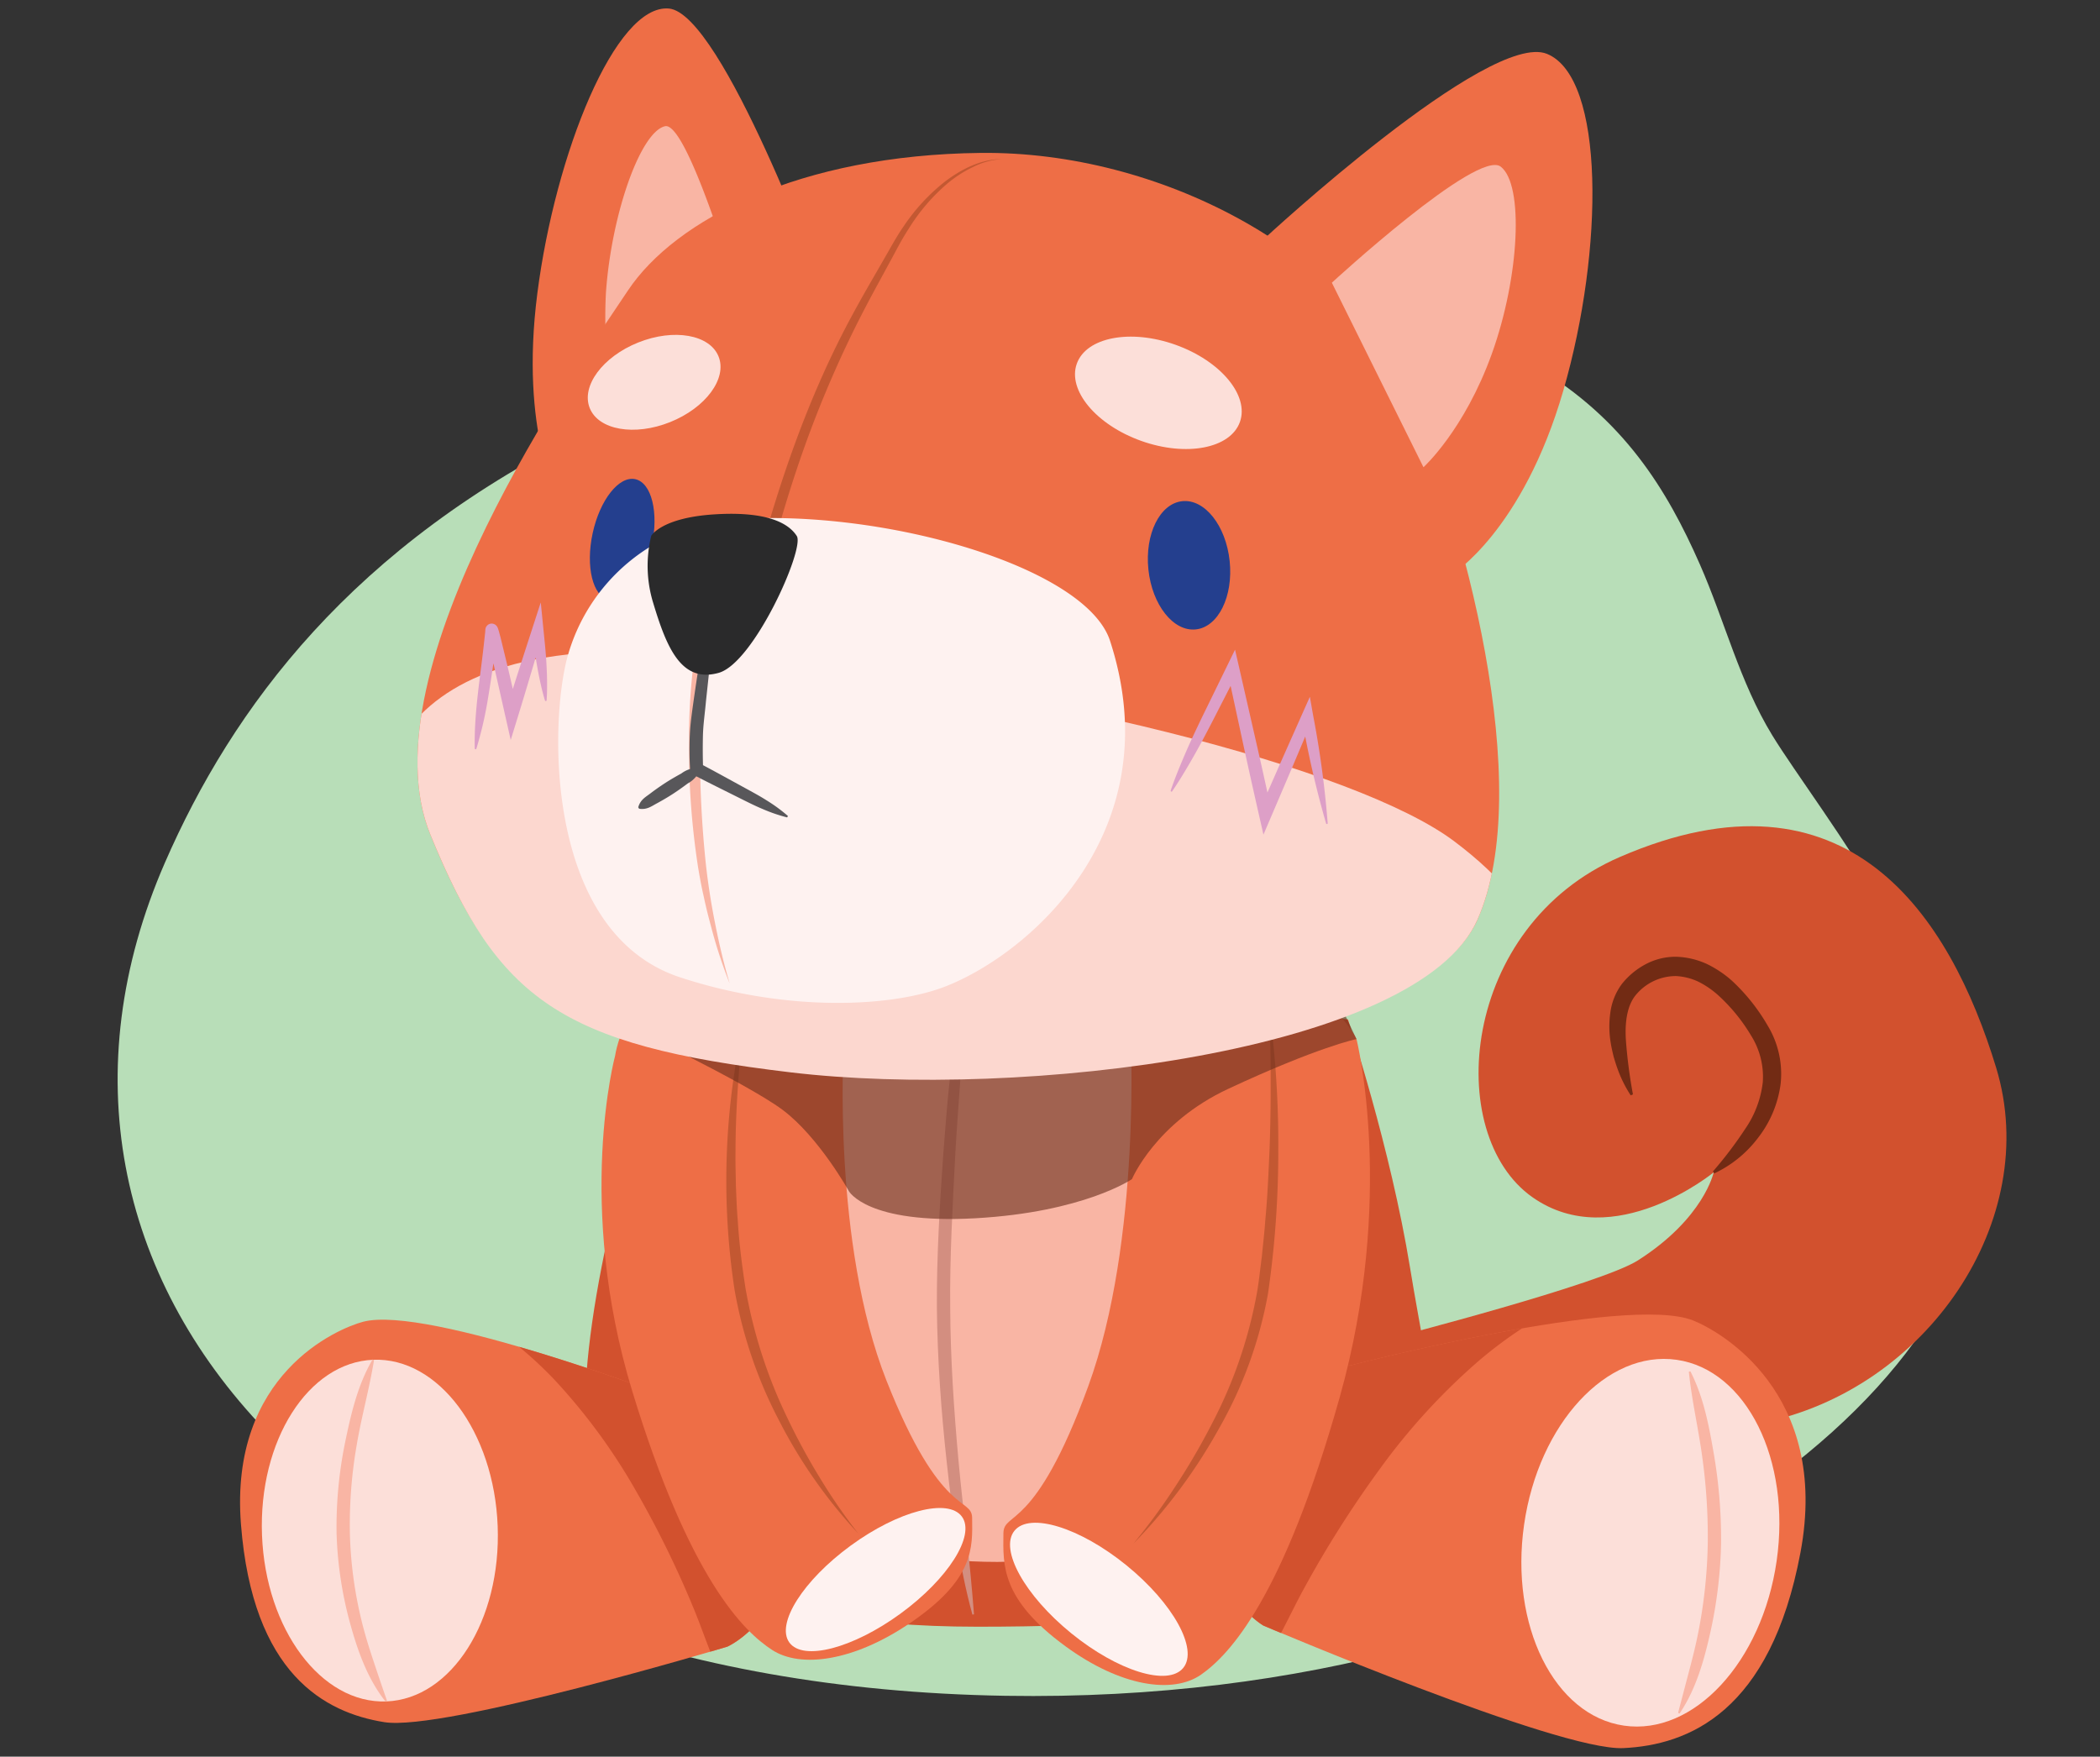
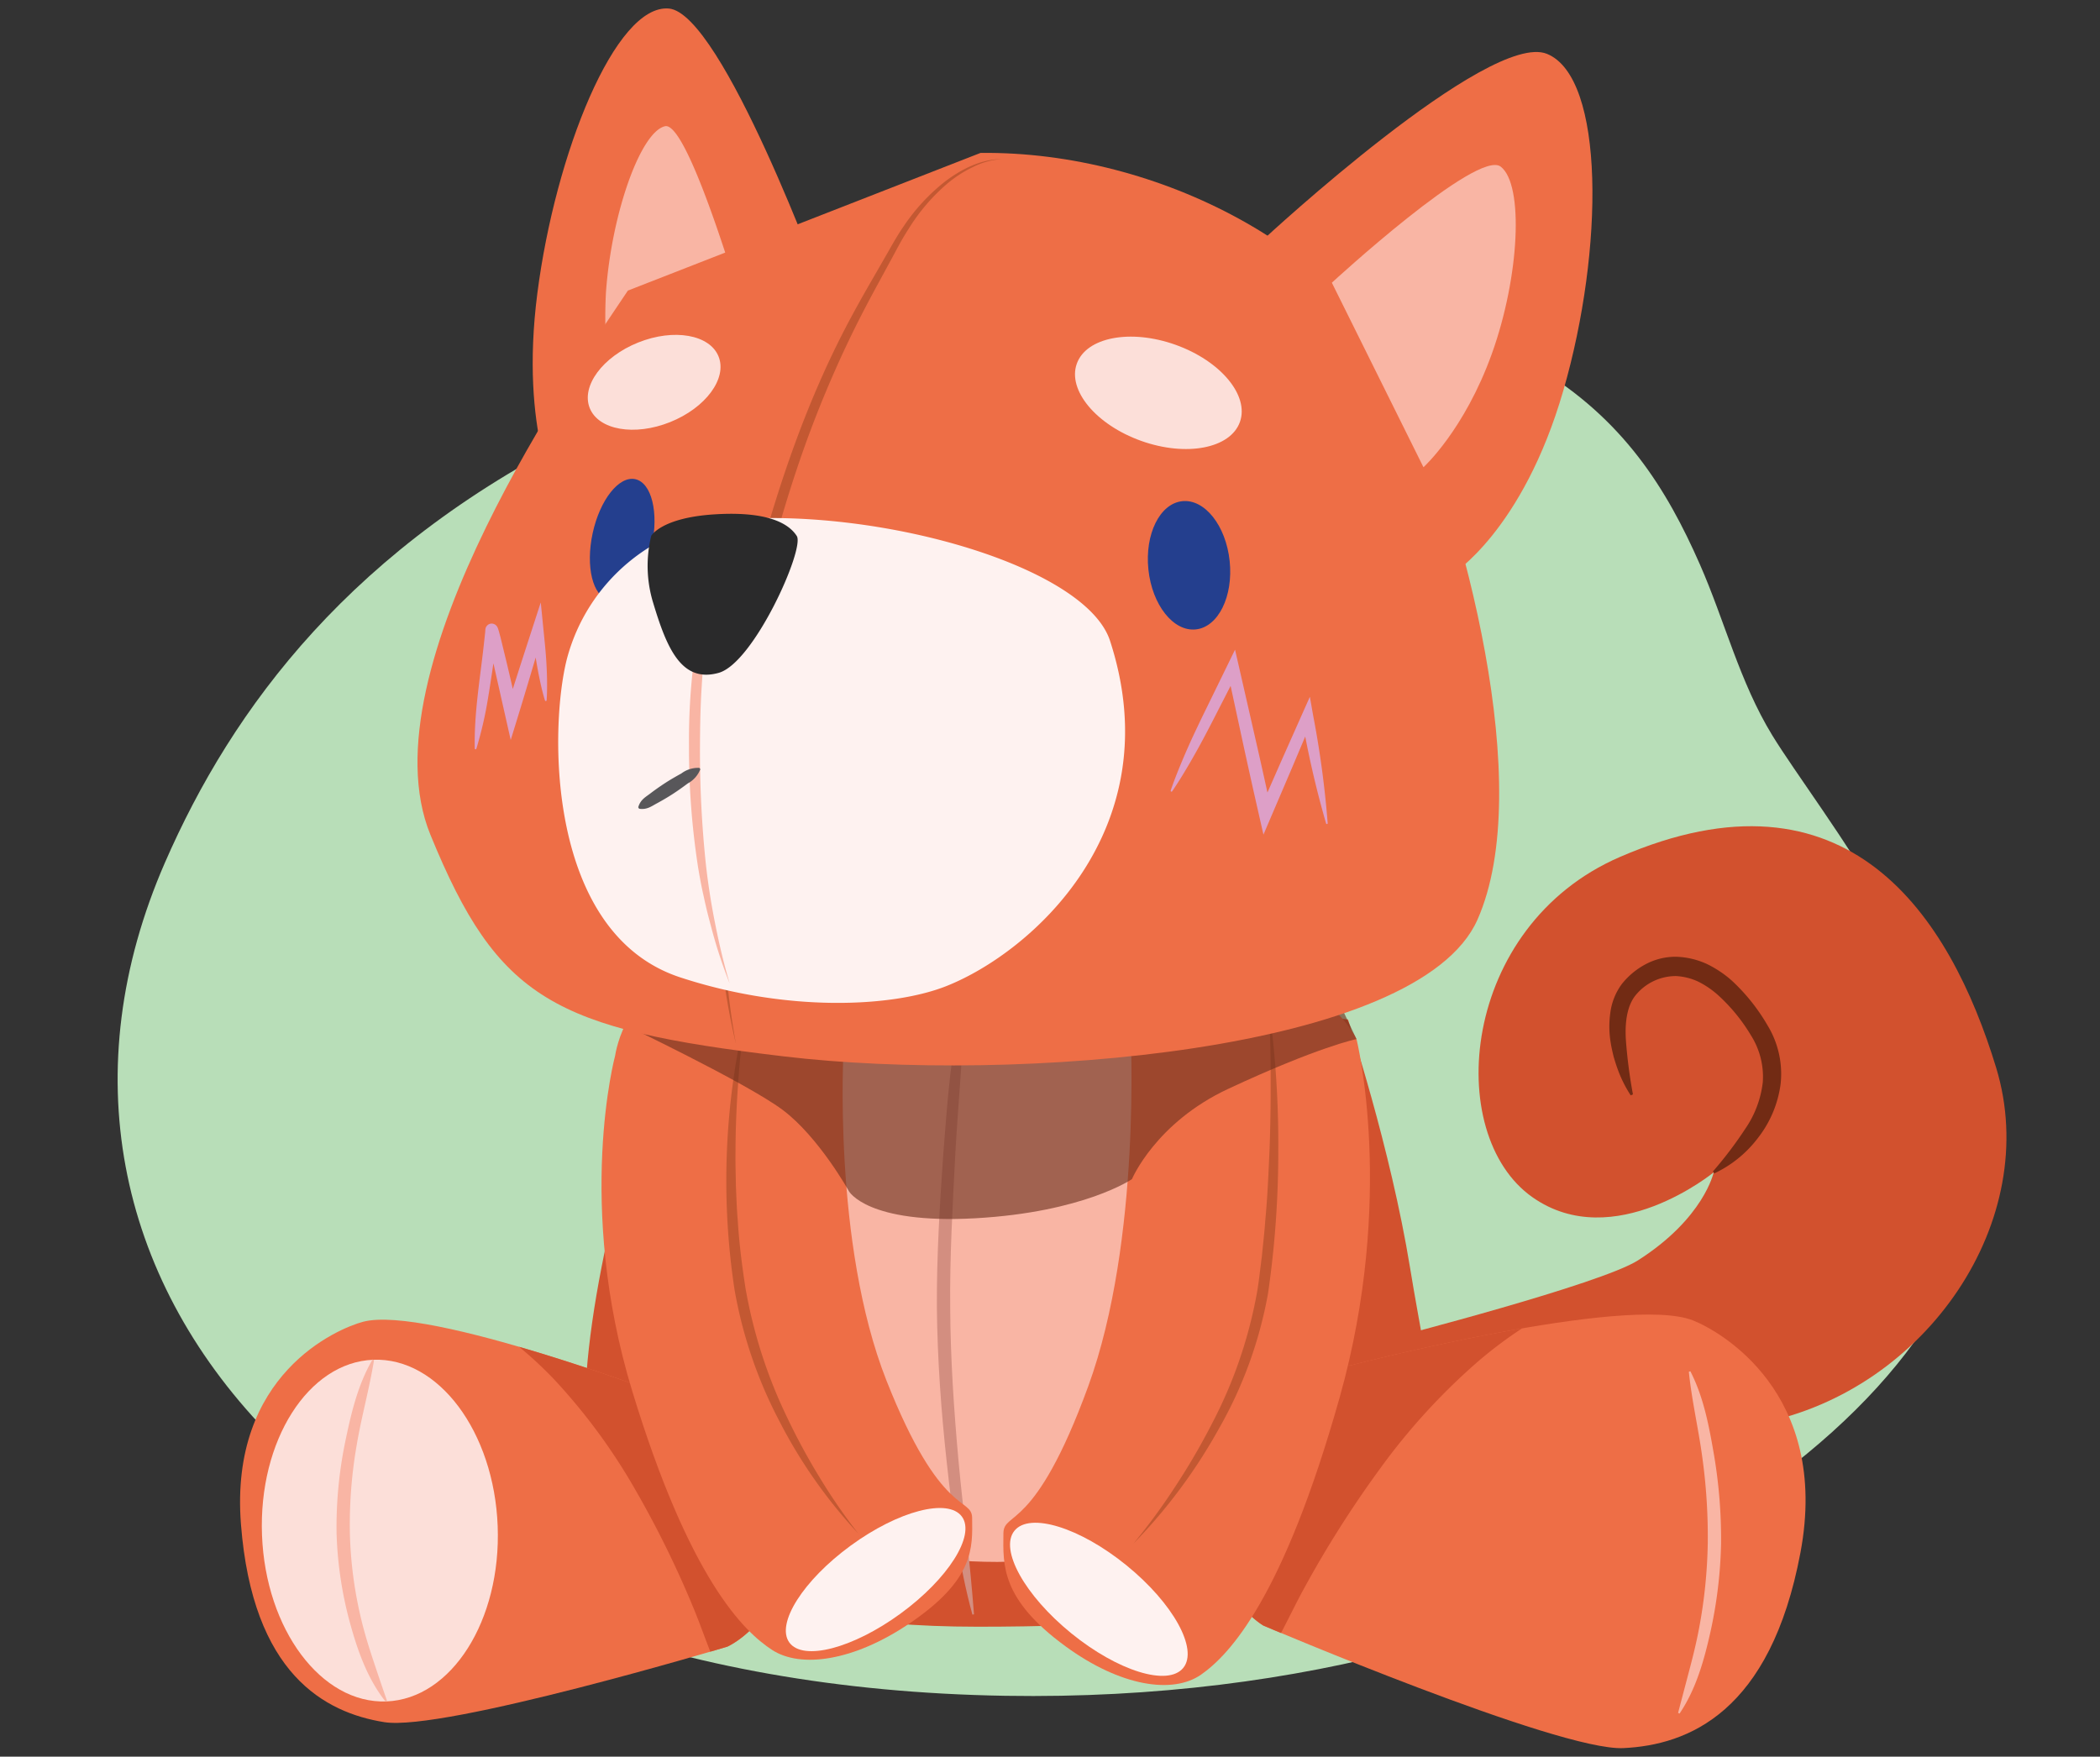
<svg xmlns="http://www.w3.org/2000/svg" width="380" height="317.926" viewBox="0 0 380 317.926">
  <rect x="0" y="0" width="380" height="317.926" fill="#333333" stroke="none" />
  <defs>
    <clipPath id="a">
      <path d="M113.617,52.591c-8.576,12.891-47.977,68.537-35.733,98.485s23.61,38.051,65.172,43S256.7,190.459,267.349,166.45s-2.594-72.713-13.12-96.731-44.164-42.409-76.8-42.044S122.193,39.7,113.617,52.591Z" fill="none" />
    </clipPath>
  </defs>
  <path d="M307.585,102.116c4.529,10.292,7.193,21.29,13.12,30.977,8.208,13.414,35.988,47.43,37.241,77.921,1.622,39.428-67.564,97.662-176,95.894C60.673,304.931-2.926,231.274,29.845,156.118,42.007,128.226,63.633,98.635,107.2,77.53,162.18,50.9,240.752,44.322,277.839,66.323,293.825,75.808,301.64,88.6,307.585,102.116Z" fill="#b8deb8" />
  <path d="M252.085,242.076s37.534-9.663,44.288-13.961c11.987-7.628,13.719-15.939,13.719-15.939s-18.078,14.849-32.79,4.5c-16.22-11.414-13.034-49.071,15.8-61.571,41.279-17.894,59.738,10.633,68.11,38.141s-12.532,58.3-42.5,64.3c-24.149,4.829-69.617-2.307-69.617-2.307Z" fill="#d2512e" />
  <path d="M243.916,184.507s7.667,23,11.245,44.982,8.69,39.87,1.022,49.582-33.736,15.335-79.229,15.335-56.738-13.8-65.427-19.935-6.645-31.692,1.022-61.339c7.659-29.614,20.794-42.426,20.794-42.426Z" fill="#d2512e" />
  <path d="M144.752,186.041c-.511,1.533-17.891,27.6-10.734,57.76s21.382,38.877,46.472,38.877,45.535-14.852,47.069-46.544-9.2-52.138-9.2-52.138Z" fill="#f9b5a4" />
  <path d="M174.544,180.95c-.233,9.339-1.155,18.57-1.679,27.855-.473,9.274-1.019,18.585-.924,27.824.047,9.262.67,18.531,1.506,27.777.423,4.624.953,9.238,1.478,13.854s.961,9.248,1.322,13.905l-.289.051c-2.466-9.039-3.629-18.32-4.645-27.6s-1.683-18.609-1.783-27.97c-.048-9.385.524-18.679,1.175-27.988.734-9.292,1.355-18.629,3.548-27.754Z" fill="#d38e80" />
  <path d="M121.736,253.082s-44.43-16.977-56.055-13.861c-4.637,1.244-24.193,9.472-22.082,36.618s15.192,34.117,25.935,35.84S131.6,298.018,131.6,298.018s12.432-5.409,10.136-23.472S121.736,253.082,121.736,253.082Z" fill="#ee6e46" />
  <ellipse cx="68.735" cy="277.008" rx="21.339" ry="30.941" transform="translate(-10.59 2.845) rotate(-2.201)" fill="#fcdfd9" />
  <path d="M100.51,249.9a107.412,107.412,0,0,1,14.607,19.984,181.113,181.113,0,0,1,10.377,21.153c.868,2.075,1.622,4.2,2.431,6.3.2.528.4,1.057.606,1.585,1.946-.568,3.074-.906,3.074-.906s12.432-5.409,10.136-23.472-20.005-21.464-20.005-21.464-13.649-5.214-27.8-9.333A72.15,72.15,0,0,1,100.51,249.9Z" fill="#d2512e" />
  <path d="M67.684,246.142c-.861,5.294-2.3,10.329-3.161,15.524A84.2,84.2,0,0,0,63.306,277.3a74.524,74.524,0,0,0,2,15.518c.6,2.547,1.365,5.053,2.193,7.54s1.662,4.979,2.552,7.5L69.8,308c-3.392-4.276-5.167-9.487-6.573-14.664A69.289,69.289,0,0,1,60.9,277.35a76.554,76.554,0,0,1,1.5-16.07c1.082-5.244,2.272-10.541,5.016-15.243Z" fill="#f9b5a4" />
  <path d="M244.457,247.091s49.737-12.883,61.87-8.13c4.841,1.9,24.9,13.1,19.471,42.024s-20.306,34.836-32.056,35.39-65.13-22.177-65.13-22.177-12.733-7.316-8.16-26.453S244.457,247.091,244.457,247.091Z" fill="#ee6e46" />
-   <ellipse cx="298.641" cy="279.207" rx="33.447" ry="23.085" transform="translate(-20.268 535.02) rotate(-81.809)" fill="#fcdfd9" />
  <path d="M305.881,248.18c2.454,4.8,3.4,10.073,4.3,15.293a91.6,91.6,0,0,1,1.252,15.907,82.108,82.108,0,0,1-1.9,15.86c-1.156,5.177-2.593,10.409-5.615,14.886l-.264-.13,2-7.6c.669-2.513,1.294-5.037,1.776-7.59a91.176,91.176,0,0,0,1.593-15.47,104.229,104.229,0,0,0-.982-15.548c-.691-5.18-1.9-10.232-2.441-15.524Z" fill="#f9b5a4" />
  <path d="M267.644,246.234a115.456,115.456,0,0,0-18.03,19.716,194.828,194.828,0,0,0-13.62,21.483c-1.174,2.125-2.232,4.321-3.347,6.479-.28.542-.556,1.087-.836,1.63-2.025-.845-3.2-1.344-3.2-1.344s-12.733-7.316-8.16-26.453,24-20.654,24-20.654,15.28-3.957,30.967-6.676A77.688,77.688,0,0,0,267.644,246.234Z" fill="#d2512e" />
  <path d="M152.658,189.628S150.591,225,160.41,249.859s15.457,21,15.5,24.857c.066,5.392.466,11.125-11.37,19.121-10.095,6.819-19.639,8.126-24.808,4.78s-14.987-12.906-25.324-46.846-3.1-60.709-3.1-60.709,2.1-15.178,16.572-14.222S152.658,189.628,152.658,189.628Z" fill="#ee6e46" />
  <ellipse cx="158.45" cy="285.873" rx="19.328" ry="7.628" transform="translate(-138.074 148.385) rotate(-36.126)" fill="#fef2f0" />
  <g opacity="0.58">
    <path d="M134.869,183.826c-.592,4.105-1.051,8.217-1.306,12.344q-.456,6.182-.47,12.371c-.034,2.062.05,4.122.073,6.181.1,2.057.149,4.115.334,6.165.251,4.107.769,8.192,1.4,12.245a89,89,0,0,0,7.5,23.33,116.885,116.885,0,0,0,5.877,10.863,101.2,101.2,0,0,0,7.03,10.212,89.928,89.928,0,0,1-14.3-20.384,81.088,81.088,0,0,1-8.082-23.694,131.391,131.391,0,0,1,1.938-49.633Z" fill="#a34924" />
  </g>
  <path d="M204.571,186.525s2.045,37.826-7.667,64.406-15.287,22.459-15.334,26.58c-.066,5.765-.462,11.895,11.245,20.446,9.984,7.292,19.424,8.689,24.535,5.111s14.824-13.8,25.047-50.093,3.067-64.916,3.067-64.916-5.112-11.246-19.424-10.223S204.571,186.525,204.571,186.525Z" fill="#ee6e46" />
  <ellipse cx="198.842" cy="289.441" rx="7.923" ry="19.679" transform="translate(-151.18 261.18) rotate(-50.895)" fill="#fef2f0" />
  <g opacity="0.58">
    <path d="M229.618,182.266a180.7,180.7,0,0,1,1.691,25.875,178.121,178.121,0,0,1-1.854,25.937,76.5,76.5,0,0,1-8.9,24.5,97.335,97.335,0,0,1-15.476,20.806,111.607,111.607,0,0,0,7.634-10.418,120.484,120.484,0,0,0,6.487-11.111,82.554,82.554,0,0,0,8.286-24.1c.353-2.082.564-4.243.85-6.363.2-2.137.467-4.268.61-6.412.41-4.277.589-8.573.778-12.87.164-4.3.222-8.6.2-12.911C229.954,190.889,229.813,186.581,229.618,182.266Z" fill="#a34924" />
  </g>
  <path d="M112.2,185.07s22.885,10.9,29.424,15.8,11.987,14.712,11.987,14.712,3.269,5.994,22.885,4.9,28.333-7.083,28.333-7.083,4.261-10.2,17.436-16.347c16.347-7.628,23.195-9,23.195-9l-6.848-14.431-115.553,3.248Z" fill="#6b2f1e" opacity="0.62" />
  <path d="M149,52.543s-18.307-50.184-27.975-51S100.5,27.754,97.239,53.039s3.948,37.607,3.948,37.607Z" fill="#ee6e46" />
  <path d="M135.448,59.413s-10.68-37.58-15.11-36.568-9.665,15.8-10.684,30a83.5,83.5,0,0,0,3.025,27.247Z" fill="#f9b5a4" />
-   <path d="M113.617,52.591c-8.576,12.891-47.977,68.537-35.733,98.485s22.369,35.16,63.931,40.108,114.885-.725,125.534-24.734-2.594-72.713-13.12-96.731-44.164-42.409-76.8-42.044S122.193,39.7,113.617,52.591Z" fill="#ee6e46" />
+   <path d="M113.617,52.591c-8.576,12.891-47.977,68.537-35.733,98.485s22.369,35.16,63.931,40.108,114.885-.725,125.534-24.734-2.594-72.713-13.12-96.731-44.164-42.409-76.8-42.044Z" fill="#ee6e46" />
  <g opacity="0.58">
    <path d="M181.262,28.783a13.748,13.748,0,0,0-5.243,1.47,21.944,21.944,0,0,0-4.572,2.951,34.736,34.736,0,0,0-7.05,8.251c-1,1.522-1.848,3.117-2.713,4.738l-2.632,4.848c-1.757,3.22-3.466,6.454-5.058,9.746a204.13,204.13,0,0,0-8.466,20.22c-2.456,6.888-4.54,13.907-6.405,20.983s-3.524,14.22-4.876,21.4q-1.9,10.8-2.815,21.749a195.4,195.4,0,0,0-.482,21.942,139.271,139.271,0,0,0,2.228,21.861c-3.438-14.317-4-29.206-3.27-43.906a197.222,197.222,0,0,1,2.552-21.964c1.307-7.266,2.91-14.45,4.734-21.591,3.842-14.215,8.669-28.247,15.406-41.391,1.687-3.28,3.491-6.5,5.33-9.68l2.743-4.767c.9-1.6,1.826-3.224,2.883-4.746a35.265,35.265,0,0,1,7.552-8.123C174.045,30.568,177.55,28.814,181.262,28.783Z" fill="#a34924" />
  </g>
  <g clip-path="url(#a)">
-     <path d="M68.772,150.641s-6.257-37.755,56.532-32.194,120.348,20.688,137.8,33.779,25.559,30.024-3.094,41.6-69.92,24.224-132.024,12.526S68.772,150.641,68.772,150.641Z" fill="#fcd7cf" />
-   </g>
+     </g>
  <ellipse cx="215.158" cy="102.308" rx="7.393" ry="11.668" transform="translate(-9.569 23.203) rotate(-6.039)" fill="#243f8e" />
  <ellipse cx="112.587" cy="97.668" rx="11.199" ry="5.471" transform="translate(-6.686 187.048) rotate(-77.788)" fill="#243f8e" />
  <ellipse cx="209.608" cy="71.096" rx="9.235" ry="15.672" transform="translate(72.151 244.578) rotate(-70.345)" fill="#fcdfd9" />
  <ellipse cx="118.371" cy="69.189" rx="12.556" ry="7.76" transform="translate(-17.234 48.943) rotate(-21.815)" fill="#fcdfd9" />
  <path d="M132.994,93.983A34.048,34.048,0,0,0,102.57,119.3c-3.194,12.623-3.665,49.627,20.493,57.577,19.2,6.318,38.329,5.472,48.133,1.606,15.4-6.075,40.752-28.429,29.668-62.508C196.528,102.645,160.052,92.058,132.994,93.983Z" fill="#fef2f0" />
  <path d="M137.466,94.338a34.441,34.441,0,0,0-8.257,13.783,41.01,41.01,0,0,0-1.139,5.24c-.544,3.555-.887,7.159-1.088,10.77-.239,3.61-.3,7.233-.318,10.854a194.694,194.694,0,0,0,1.094,21.69q.615,5.394,1.7,10.738c.708,3.564,1.542,7.1,2.59,10.6a87.291,87.291,0,0,1-3.4-10.407c-.479-1.764-.925-3.533-1.3-5.328-.416-1.787-.739-3.591-1.042-5.4a140.181,140.181,0,0,1-1.632-21.894,116.125,116.125,0,0,1,1.877-21.9A31.485,31.485,0,0,1,137.466,94.338Z" fill="#f9b5a4" />
-   <path d="M128.432,114.448a28.72,28.72,0,0,1-.023,6.281l-.663,6.184c-.181,2.066-.489,4.124-.546,6.109-.05,2.02-.041,4.089.028,6.118l-.631-.984c2.74,1.441,5.446,2.945,8.163,4.428,1.356.746,2.723,1.473,4.031,2.311a28.9,28.9,0,0,1,3.784,2.781l-.136.261A28.859,28.859,0,0,1,138,146.414c-1.435-.595-2.811-1.3-4.2-1.991-2.769-1.386-5.548-2.751-8.294-4.179l-.595-.309-.036-.675a59.784,59.784,0,0,1-.046-6.337c.1-2.168.424-4.223.706-6.282.3-2.061.594-4.12.93-6.173a26.862,26.862,0,0,1,1.677-6.061Z" fill="#58575a" />
  <path d="M115.491,146.111c.388-1.425,1.4-1.889,2.263-2.57q1.32-.995,2.7-1.889c.924-.594,1.878-1.141,2.843-1.671a5,5,0,0,1,3.27-1.006l.159.247a5,5,0,0,1-2.268,2.562c-.882.659-1.774,1.3-2.7,1.9s-1.87,1.152-2.837,1.679c-.979.508-1.818,1.234-3.276,1Z" fill="#58575a" />
  <path d="M117.845,96.966s1.805-3.222,11.212-3.861c7.984-.543,13.166.837,15.125,3.907,1.466,2.3-7.756,22.97-14.127,24.76-6.806,1.911-9.436-4.609-11.878-12.72A22.874,22.874,0,0,1,117.845,96.966Z" fill="#2a2a2b" />
  <path d="M228.818,43.151s40.629-37.683,51.116-33.4,10.339,35.389,2.964,60.9-20.2,33.341-20.2,33.341Z" fill="#ee6e46" />
  <path d="M241,51.164s26.35-24.269,30.566-21,3.392,19.919-1.6,33.821-12.387,20.575-12.387,20.575Z" fill="#f9b5a4" />
  <path d="M211.839,143.073c.674-1.983,1.457-3.911,2.266-5.825s1.668-3.806,2.565-5.677c.881-1.879,1.813-3.733,2.716-5.6l2.731-5.593,1.367-2.8.7,3.052L227.19,133.8q1.506,6.583,2.928,13.185l-2.238-.213L231.733,138l3.891-8.754,1.4-3.139.59,3.367a176.165,176.165,0,0,1,2.633,19.5.147.147,0,0,1-.288.053,176.173,176.173,0,0,1-4.4-19.177l1.985.228-3.727,8.825-3.765,8.809-1.427,3.34-.81-3.553q-1.5-6.585-2.933-13.184l-2.851-13.2,2.064.254-2.836,5.541c-.952,1.844-1.876,3.7-2.851,5.533q-1.437,2.762-3,5.458c-1.046,1.8-2.119,3.579-3.3,5.308a.148.148,0,0,1-.263-.131Z" fill="#dd9fc7" />
  <path d="M98.618,126.785c-.322-1.037-.579-2.08-.81-3.127s-.439-2.1-.621-3.149c-.379-2.1-.63-4.222-.9-6.337l2.015.188c-1.505,5.107-3.01,10.214-4.575,15.3l-1.312,4.264-.983-4.357-2.057-9.116-1.055-4.536-.276-1.1-.068-.245-.022-.071.005.008a.889.889,0,0,0,.067.123l.074.1a1.117,1.117,0,0,0,.61.382,1.156,1.156,0,0,0,.67-.047,1.13,1.13,0,0,0,.619-.581c.118-.32.069-.246.084-.271l.007-.044.007-.09c-.017.169-.038.51-.065.67l-.317,2.344c-.454,3.095-.892,6.182-1.405,9.261a69.563,69.563,0,0,1-2.111,9.152.149.149,0,0,1-.291-.041c-.134-6.317.939-12.467,1.625-18.654l.252-2.3c.025-.227.021-.275.038-.5l.009-.126.008-.062c.016-.032-.033.036.089-.289a1.175,1.175,0,0,1,.628-.6,1.091,1.091,0,0,1,.681-.045,1.175,1.175,0,0,1,.625.394.835.835,0,0,1,.084.116,1.5,1.5,0,0,1,.1.188l.032.077.073.2.1.316.316,1.16,1.111,4.566c.723,3.039,1.424,6.078,2.077,9.132l-2.3-.093c1.583-5.083,3.227-10.147,4.869-15.211l1.528-4.708.487,4.9c.212,2.123.445,4.243.551,6.377.06,1.067.1,2.135.105,3.208s0,2.147-.084,3.23a.15.15,0,0,1-.292.033Z" fill="#dd9fc7" />
  <path d="M309.965,212a70.68,70.68,0,0,0,5.843-7.707,18.588,18.588,0,0,0,3.175-8.45,14.042,14.042,0,0,0-2.125-8.433,31.977,31.977,0,0,0-5.865-7.214,16.247,16.247,0,0,0-3.65-2.518,10.834,10.834,0,0,0-4.054-1.029,9.39,9.39,0,0,0-7.317,3.467c-1.645,2.02-1.973,5.221-1.748,8.314a89.745,89.745,0,0,0,1.262,9.636l-.407.17a22.952,22.952,0,0,1-2.287-4.544c-.3-.795-.55-1.611-.795-2.434-.2-.835-.407-1.67-.534-2.533a17.753,17.753,0,0,1-.087-5.321,11.183,11.183,0,0,1,2.1-5.317,13.663,13.663,0,0,1,4.312-3.584,11.488,11.488,0,0,1,5.565-1.346,14.331,14.331,0,0,1,5.5,1.3,19.809,19.809,0,0,1,4.524,3.016,34.8,34.8,0,0,1,6.5,8.161,16.855,16.855,0,0,1,2.332,10.525,20.1,20.1,0,0,1-4.078,9.757,21.216,21.216,0,0,1-7.917,6.44Z" fill="#722b14" />
</svg>